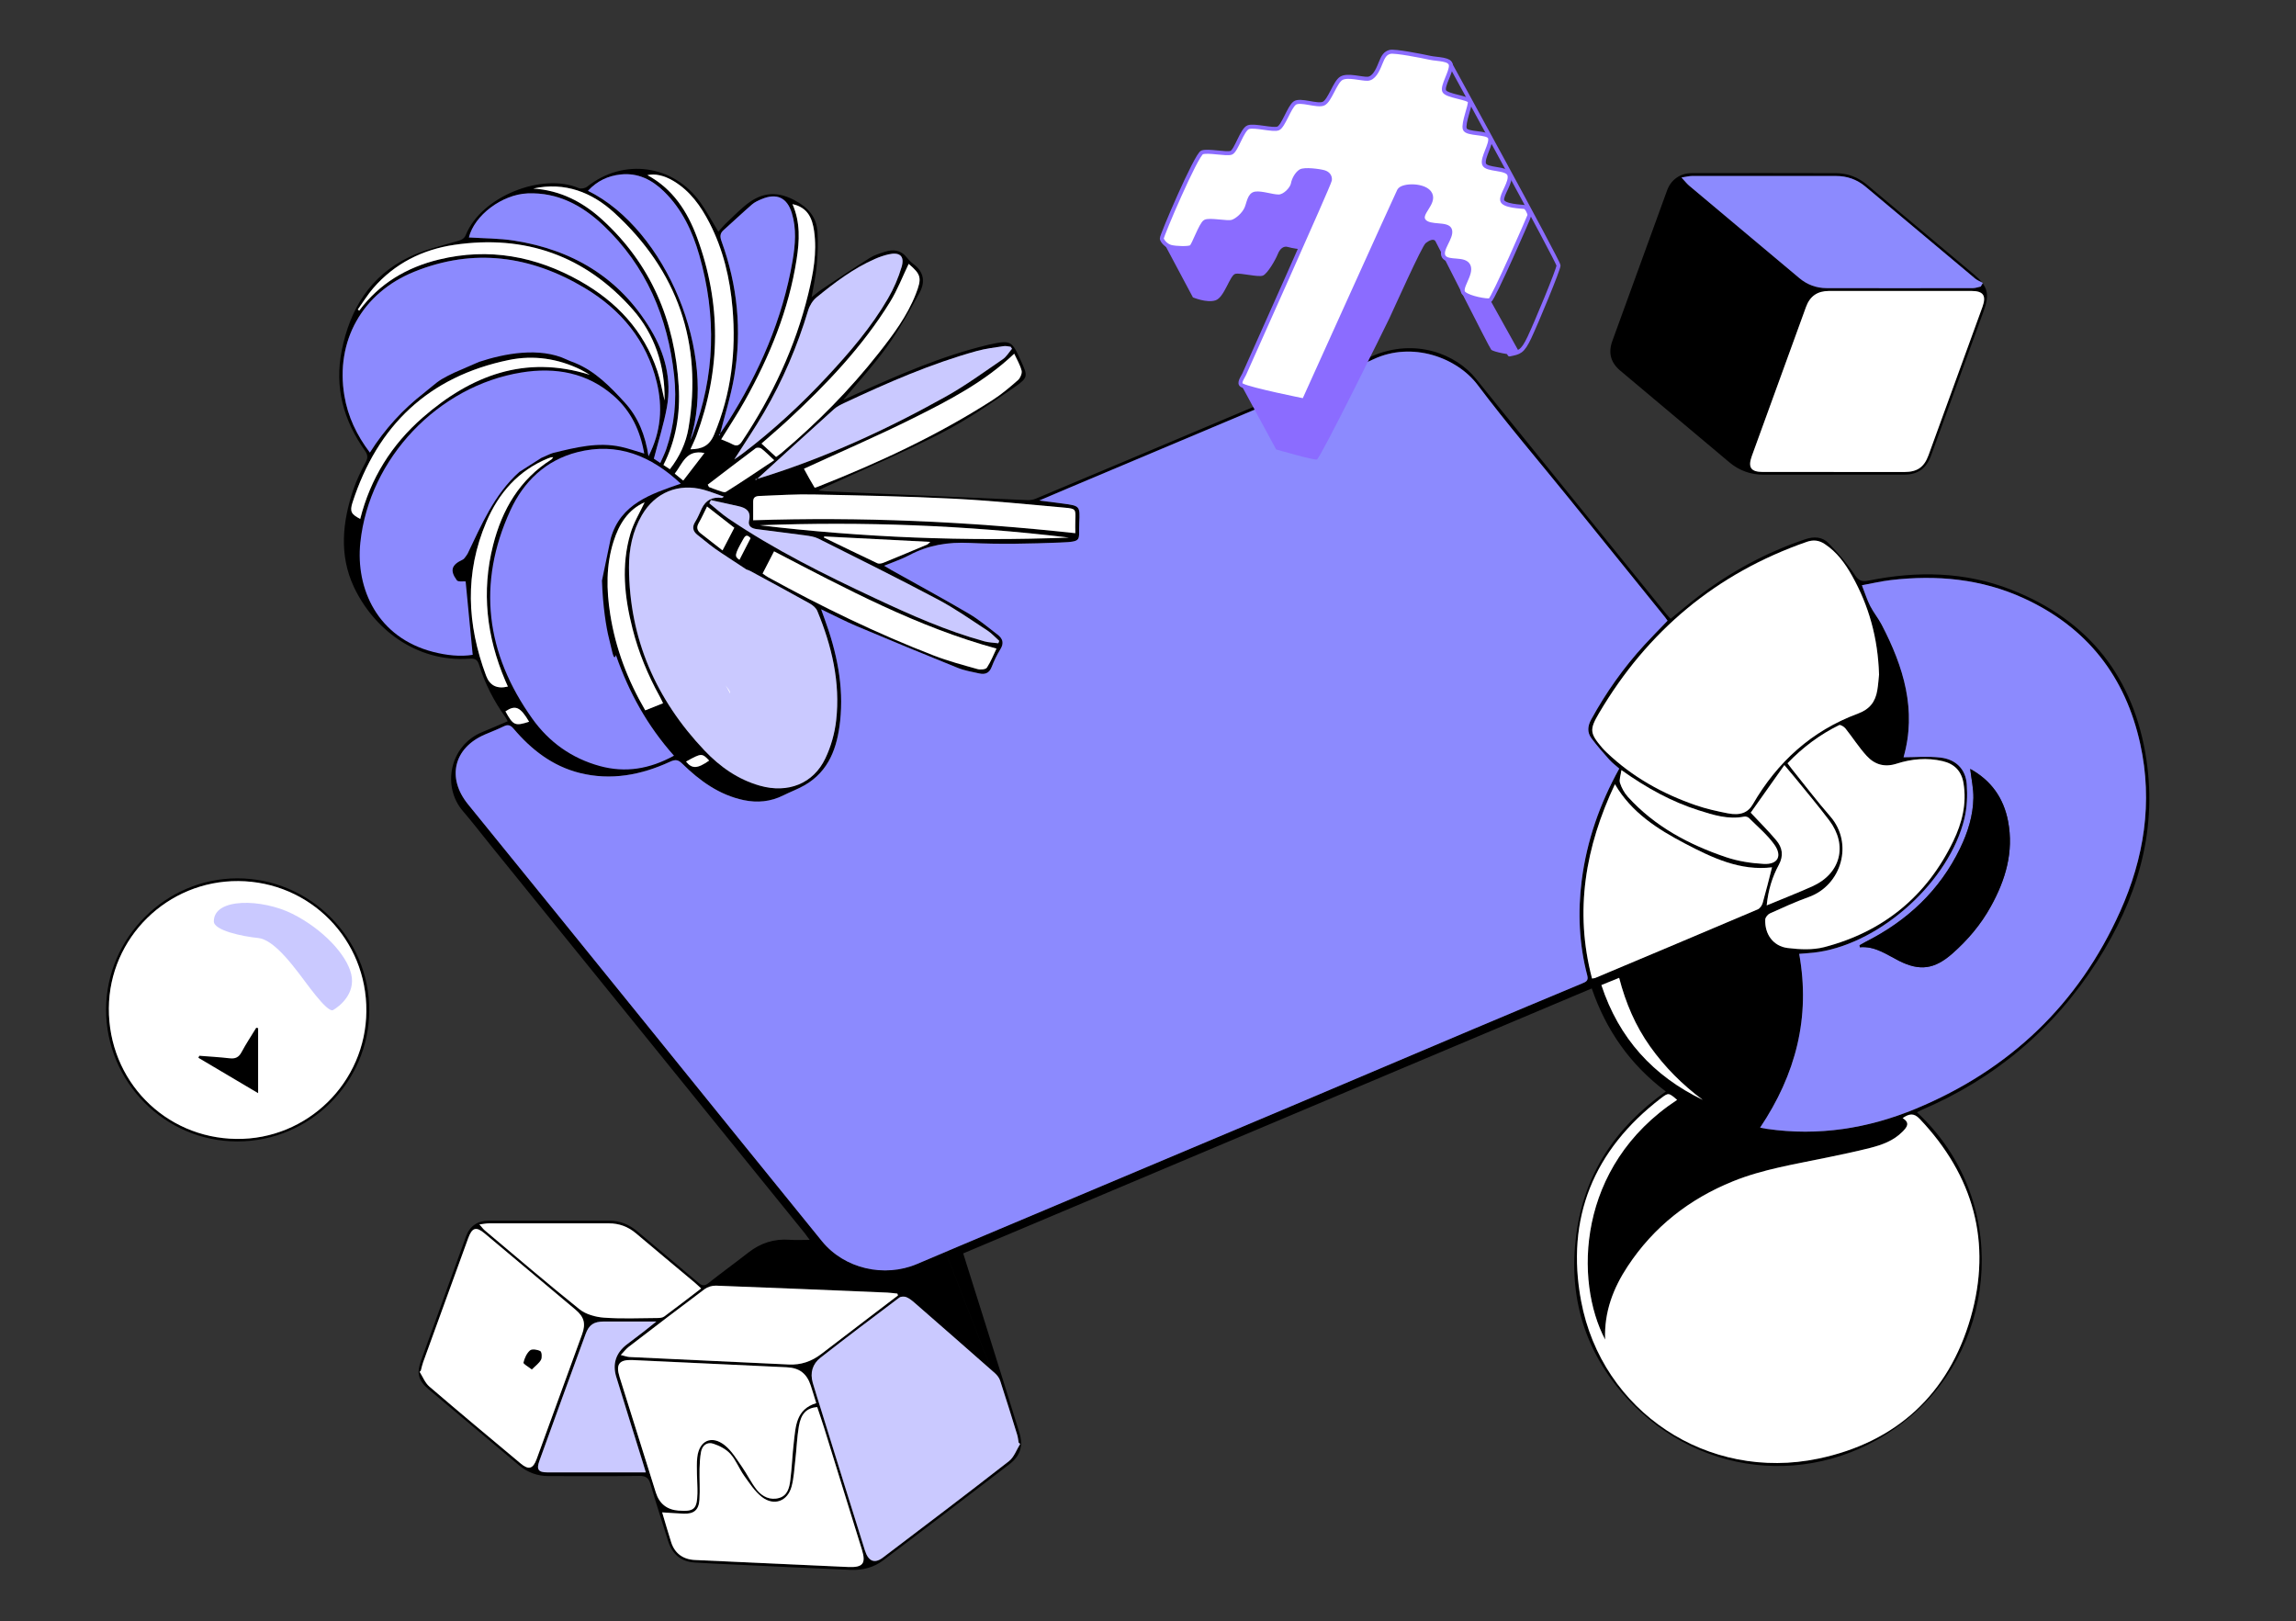
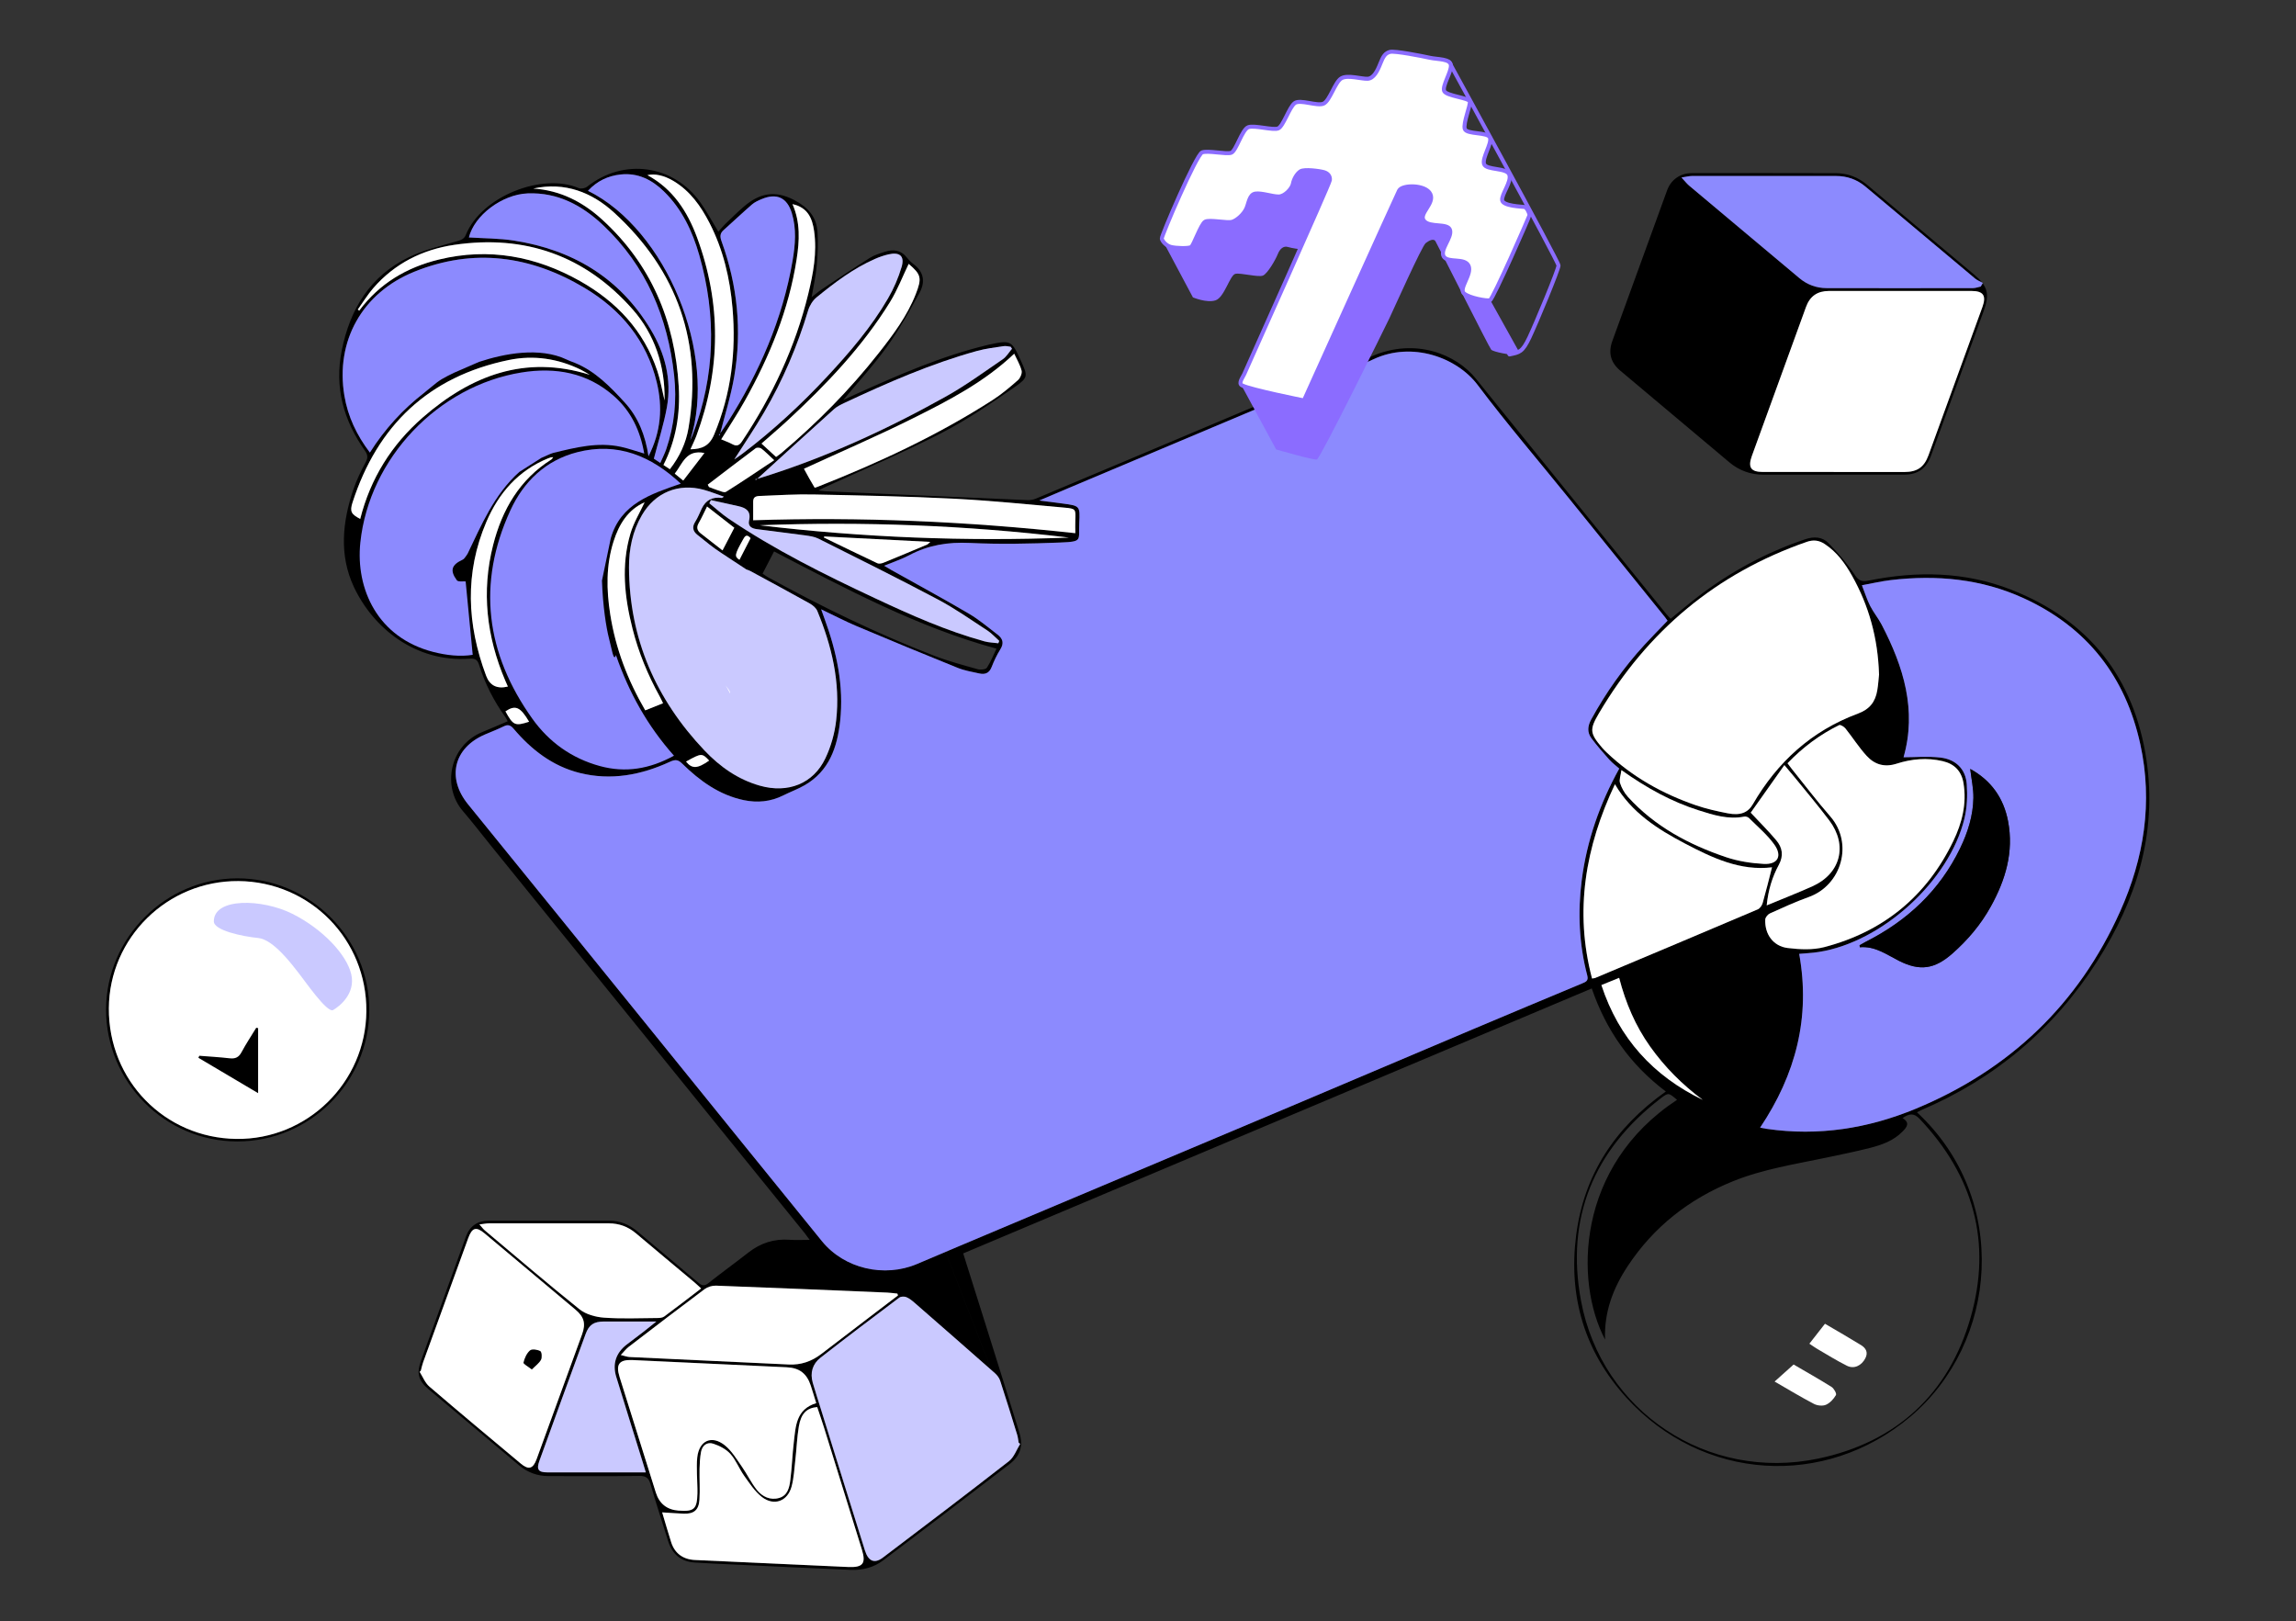
<svg xmlns="http://www.w3.org/2000/svg" viewBox="0 0 572.5 404.29">
  <rect x="0" y="0" width="572.5" height="404.29" fill="#333333" stroke="none" />
  <defs>
    <style> .cls-1 { fill: none; stroke-linejoin: round; } .cls-1, .cls-2 { stroke: #8b6cff; } .cls-3, .cls-2 { fill: #fff; } .cls-4 { fill: #8b6cff; } .cls-5 { fill: #8c8afe; } .cls-6 { fill: #cac9ff; } .cls-2 { stroke-miterlimit: 10; } </style>
  </defs>
  <g id="_Слой_1_копия_" data-name="Слой 1 (копия)">
    <g id="KWqa3k.tif">
      <g>
        <path d="M477.98,277.33c23.33,21.68,20.22,57.49-1.65,75.92-21.35,17.99-51.83,16.08-70.79-4.75-10.38-11.4-14.48-25.07-12.55-40.36,1.92-15.25,9.73-27.03,22.38-35.98-8.87-6.68-14.88-15.24-18.47-25.7-52.48,22.12-104.8,44.18-156.73,66.07,2,6.34,3.93,12.45,5.85,18.57,2.72,8.67,5.44,17.33,8.12,26,1.05,3.4,.34,5.85-2.45,8-10.48,8.04-20.97,16.05-31.52,24-2.31,1.74-5.1,2.46-7.99,2.34-9.76-.41-19.51-.88-29.27-1.34-3.25-.15-6.51-.28-9.75-.5-3.34-.23-5.52-2.04-6.54-5.28-1.49-4.74-3.03-9.46-4.41-14.23-.45-1.54-1.11-2.11-2.78-2.08-7.56,.1-15.11,.05-22.67,.04-2.75,0-5.2-.9-7.29-2.65-7.54-6.31-15.05-12.64-22.57-18.97-2.58-2.17-3.07-3.98-1.92-7.16,3.73-10.33,7.47-20.66,11.22-30.98,.92-2.55,2.88-3.92,5.63-3.92,10.01-.02,20.03,0,30.04,0,2.69,0,5.01,.93,7.07,2.68,5.06,4.29,10.18,8.51,15.23,12.81,.93,.79,1.53,.82,2.49,.06,3.28-2.59,6.66-5.04,9.95-7.61,3.05-2.38,6.43-3.47,10.3-3.18,1.57,.12,3.15,.02,4.98,.02-.48-.65-.85-1.18-1.25-1.68-26.09-32.22-52.18-64.44-78.27-96.66-2.32-2.86-4.56-5.8-6.96-8.59-5.23-6.05-3.34-16.32,4.83-19.68,2.09-.86,4.16-1.76,6.35-2.69-.27-.48-.41-.81-.61-1.09-2.84-3.98-5.06-8.28-6.51-12.95-.4-1.31-1-1.67-2.34-1.57-13.5,.98-24.07-7.63-28.88-17.87-3.72-7.92-2.88-16.18-.16-24.27,.8-2.37,1.91-4.65,3.1-6.86,.63-1.18,.48-1.91-.25-2.94-5.28-7.51-7.57-15.7-5.73-24.9,2.07-10.35,7.08-18.61,16.78-23.29,3.77-1.82,7.95-2.8,12-3.97,1.04-.3,1.75-.56,2.17-1.59,3.92-9.65,19.09-15.54,28.16-11.64,.55,.24,1.59,.03,2.08-.36,9.06-7.19,21.49-5.53,28.23,3.92,1.62,2.28,2.94,4.77,4.48,7.31,.59-.66,1.12-1.33,1.73-1.92,1.55-1.49,3.08-3,4.71-4.4,3.79-3.25,7.67-4.11,12.48-1.58,3.5,1.85,5.57,4.19,5.81,7.98,.18,2.8,.05,5.64-.2,8.45-.22,2.48-.78,4.92-1.27,7.8,1.01-.79,1.73-1.42,2.51-1.94,3.98-2.65,7.96-5.31,12-7.86,1.12-.71,2.46-1.1,3.74-1.52,2.09-.68,3.99-.48,5.47,1.39,.49,.62,1.07,1.21,1.7,1.68,2.65,1.96,2.93,4.55,1.48,7.17-2.51,4.55-5.03,9.14-8.05,13.35-3.27,4.57-7.12,8.73-10.96,13.37,1.24-.58,2.2-1.04,3.18-1.48,10.64-4.8,21.32-9.48,32.73-12.23,.12-.03,.24-.07,.36-.09,5.53-1.19,5.72-1.09,8.04,4.03,1.69,3.72,1.89,4.14-1.52,6.5-5.94,4.11-11.96,8.24-18.37,11.53-9.6,4.93-19.56,9.14-29.37,13.65-.25,.12-.5,.26-1.24,.64,1.01,.11,1.51,.19,2.01,.21,16.69,.74,33.38,1.48,50.07,2.19,.71,.03,1.48-.09,2.13-.36,17.54-7.37,35.08-14.75,52.61-22.17,10.39-4.4,20.78-8.8,31.11-13.31,11-4.8,21.22-.4,25.99,5.54,4.69,5.84,9.42,11.65,14.13,17.48,11.13,13.75,22.25,27.5,33.38,41.24,.3,.37,.65,.71,1.07,1.17,2.23-1.81,4.37-3.63,6.59-5.34,8.19-6.31,17.15-11.18,26.97-14.49,2.21-.74,4.28-.62,5.82,.98,2.36,2.45,4.63,5.06,6.51,7.88,1.02,1.53,1.83,1.79,3.48,1.45,12.04-2.44,24-2.25,35.55,2.27,19.42,7.6,30.69,21.98,33.73,42.49,2.71,18.31-2.54,34.93-12.33,50.23-10.8,16.86-25.49,29.24-43.95,37.09-.28,.12-.54,.28-.95,.49ZM204.75,151.93c.42,1.16,.62,1.74,.83,2.31,3.03,8.27,4.87,16.76,3.89,25.61-.72,6.49-2.73,12.41-8.84,15.93-1.69,.98-3.56,1.65-5.31,2.53-3.15,1.59-6.46,1.9-9.87,1.19-6.13-1.28-10.97-4.81-15.32-9.07-1.05-1.03-1.71-1.13-3.08-.5-7.2,3.32-14.73,4.75-22.56,2.78-6.74-1.7-11.99-5.78-16.42-11-.76-.9-1.39-1.14-2.47-.61-1.54,.76-3.15,1.37-4.73,2.05-7.78,3.37-9.5,10.83-4.18,17.38,15.5,19.05,30.94,38.16,46.4,57.25,13.95,17.23,27.86,34.49,41.85,51.69,5.6,6.88,15.55,9.16,23.75,5.67,6.72-2.86,13.46-5.7,20.19-8.54,24.27-10.23,48.56-20.44,72.82-30.68,15.16-6.4,30.29-12.85,45.44-19.25,9.11-3.85,18.23-7.65,27.35-11.47,.89-.37,1.64-.64,1.29-1.95-2.05-7.82-2.41-15.75-1.39-23.76,1.26-9.86,4.48-19.06,9.36-27.86-.77-.69-1.72-1.38-2.49-2.24-1.55-1.73-3.08-3.48-4.46-5.34-1.07-1.45-.95-3.01-.05-4.66,3.68-6.71,8.06-12.91,13.23-18.55,1.89-2.06,3.87-4.05,5.81-6.08-.25-.35-.42-.61-.61-.85-8.03-9.93-16.05-19.87-24.09-29.8-7.57-9.36-15.41-18.51-22.64-28.12-5.2-6.92-16.38-10.93-25.96-6.44-7.11,3.33-14.45,6.18-21.69,9.23-18.1,7.63-36.2,15.25-54.31,22.88-2.29,.96-4.57,1.94-7.37,3.13,2.32,.3,4.07,.52,5.81,.75,4.33,.57,4.38,.58,4.17,4.82-.22,4.43,1,4.68-4.83,4.91-7.48,.3-15,.46-22.47,.1-5.39-.26-10.31,.52-15.05,3.04-1.91,1.01-4,1.7-6.3,2.65,.82,.49,1.28,.77,1.75,1.03,6.48,3.63,13.01,7.17,19.41,10.93,2.52,1.48,4.78,3.42,7.13,5.21,1.28,.98,1.65,2.12,.69,3.65-.88,1.4-1.59,2.92-2.19,4.46-.6,1.53-1.66,1.88-3.08,1.57-1.79-.4-3.65-.7-5.34-1.38-8.42-3.4-16.81-6.87-25.17-10.39-2.86-1.2-5.61-2.65-8.91-4.22Zm234.12,129.23c.39,.07,1.05,.21,1.71,.31,12.87,1.87,25.28-.11,37.16-5.04,23.37-9.7,40.53-26.03,50.91-49.16,5.98-13.31,8.19-27.26,5.04-41.7-3.68-16.86-13.28-29.16-29.06-36.41-10.58-4.85-21.72-5.87-33.15-4.53-2.39,.28-4.74,.84-7.21,1.29,.77,1.97,1.27,3.63,2.05,5.14,.83,1.63,2.03,3.08,2.88,4.7,5.46,10.49,8.79,21.33,5.45,33.05,2.92,0,6.12-.3,9.24,.08,3.74,.45,6.25,2.81,6.52,6.66,.2,2.83,.08,5.8-.58,8.55-3.76,15.54-20.57,30.83-36.34,33.26-1.73,.27-3.5,.34-4.86,.47,2.86,15.88-.86,30.06-9.74,43.33Zm-20.7-6.92c-2.1-1.79-2.15-1.86-4.07-.38-16.74,12.87-23.75,29.85-19.87,50.54,5.18,27.6,31.63,45.07,59.19,39.28,19.45-4.09,32.48-16.11,37.94-35.15,5.37-18.69,.74-35.39-12.73-49.57-1.48-1.56-2.64-1.24-4.22-.19,1.89,1.23,1.09,2.24-.03,3.38-2.26,2.3-5.15,3.32-8.13,4.08-3.57,.91-7.18,1.64-10.79,2.4-7.87,1.65-15.83,2.87-23.36,5.91-10.91,4.41-19.77,11.36-26.25,21.18-3.59,5.43-5.9,11.39-5.63,18.29-7.66-14.49-7.19-43.25,17.94-59.77Zm50.36-106.13c-.28-8.99-2.51-17.06-6.74-24.58-1.73-3.07-3.76-5.88-6.77-7.87-1.44-.95-2.84-1.14-4.51-.56-22.56,7.85-39.73,22.23-51.82,42.75-2.4,4.07-2.27,4.98,.81,8.6,.36,.42,.75,.81,1.15,1.19,6.38,6.08,13.89,10.26,22.16,13.12,2.6,.9,5.31,1.5,8.02,2.03,3.14,.62,5.04-.19,6.22-2.24,6.12-10.57,14.71-18.35,26.2-22.62,2.97-1.1,4.36-2.95,4.84-5.8,.24-1.44,.33-2.92,.45-4.02Zm-285.54-19.64-.2-8.3c-1.98-1.79-1.53-1.36-2.94-2.28-2.1-1.37-4.05-2.98-6-4.55-1.08-.87-1.36-1.92-.52-3.23,.66-1.02,1.1-2.19,1.63-3.3q1.5-3.15,5.01-2.65c.08,.01,.17-.1,.52-.32-1.79-.62-3.37-1.26-5.01-1.71-6.3-1.74-12.14,.65-15.43,6.3-2.36,4.04-3.25,8.5-3.23,13.08,.08,17.73,6.71,32.84,18.82,45.61,3.84,4.05,8.35,7.24,13.83,8.79,6.97,1.96,13.3-.49,16.31-6.81,1.4-2.93,2.34-6.25,2.7-9.48,1.07-9.49-1.09-18.54-4.7-27.28-.31-.75-1.12-1.43-1.86-1.85-4.93-2.75-9.9-5.43-14.86-8.12-.29-.16-.62-.25-.94-.37m-5.16,28.98,73.4,189.06c-.12-.1-.24-.2-.36-.3-.12-.66-.17-1.34-.37-1.97-1.39-4.51-2.78-9.02-4.25-13.5-.23-.71-.77-1.39-1.34-1.89-6.63-5.85-13.28-11.67-19.94-17.47-.64-.56-1.33-1.14-2.1-1.45-.5-.21-1.36-.18-1.77,.12-6.57,4.94-13.13,9.9-19.62,14.96-2,1.56-2.67,3.78-1.95,6.28,.65,2.23,1.36,4.45,2.06,6.67,3.64,11.71,7.27,23.42,10.94,35.12,.86,2.74,2.4,3.37,4.49,1.79,10.52-7.97,21.03-15.94,31.44-24.05,1.27-.99,1.87-2.84,2.79-4.29ZM107.24,83.84c2.07-.81,3.57-2.82,5.84-.91,.25,.21,1.04,.01,1.44-.22,9.3-5.28,21.56-2.35,27.53,6.57,.32,.48,.79,.98,1.31,1.19,5.11,2.1,8.83,5.96,12.43,9.9,3.34,3.65,5.1,8.1,5.91,13.37,3.16-6.17,3.53-12.28,2.05-18.43-2.51-10.41-8.92-18.1-17.96-23.51-13.46-8.05-27.7-10.05-42.51-4.05-12.99,5.26-19.68,17.31-17.42,30.88,.87,5.23,3.06,9.88,6.36,14.2,3.75-5.9,8.24-10.81,13.59-14.94,.43-.33,.64-1.08,.75-1.67,.28-1.56,.27-3.18,.7-4.69,.3-1.05,.15-1.55-.76-2.06-1.52-.84-2.97-1.79-4.57-2.76,2.16-1.68,4.07-2.81,6.38-.79,.49,.42,1.23,.55,1.86,.81,.1-.19,.19-.39,.29-.58-1-.71-1.99-1.42-3.23-2.31Zm338.47,106.47c.4,.53,.71,.97,1.05,1.39,3.2,3.97,6.28,8.04,9.62,11.87,5.86,6.71,2.84,17.17-5.37,20.11-3.29,1.18-6.48,2.64-9.67,4.08-.53,.24-1.15,.99-1.17,1.53-.16,3.65,1.98,6.65,5.6,7.1,2.99,.37,6.23,.53,9.1-.22,14.73-3.84,25.55-12.7,32.18-26.43,2.18-4.52,3.4-9.34,2.55-14.46-.5-3.01-2.26-4.8-5.2-5.49-3.88-.91-7.75-.56-11.45,.63-3.08,.99-5.53,.21-7.51-1.96-1.93-2.11-3.48-4.57-5.27-6.81-.35-.44-1.25-1-1.58-.84-4.83,2.37-9.07,5.55-12.87,9.51Zm-242.17,159.54c-.5-1.6-.9-3.01-1.37-4.4-.99-2.98-2.8-4.39-5.97-4.54-12.81-.62-25.63-1.22-38.45-1.8-3.36-.15-4.24,1.05-3.24,4.24,3.01,9.59,6.02,19.19,9.03,28.78q1.31,4.19,5.67,4.52c3.87,.29,4.62-.36,4.71-4.28,.04-1.59-.11-3.19-.12-4.78-.01-1.41-.08-2.83,.08-4.23,.47-4.17,3.59-5.63,6.88-2.98,1.71,1.37,2.91,3.41,4.2,5.25,1.33,1.9,2.33,4.05,3.78,5.86,1.36,1.69,3.34,2.65,5.58,2,2.09-.61,2.53-2.6,2.76-4.42,.41-3.16,.5-6.36,.88-9.52,.47-3.94,.54-8.17,5.59-9.7Zm-98.61-8.09c-.1,.09-.21,.19-.31,.28,.79,1.24,1.35,2.75,2.42,3.67,7.54,6.48,15.19,12.84,22.81,19.22,1.95,1.63,3.06,1.31,3.95-1.12,3.79-10.37,7.57-20.74,11.33-31.11,.99-2.72,.5-4.37-1.68-6.19-7.52-6.31-15.04-12.62-22.57-18.94-2.15-1.8-3.16-1.55-4.14,1.14-3.76,10.31-7.51,20.63-11.24,30.94-.25,.68-.39,1.41-.58,2.11Zm336.93-125.52c-7.91,.96-14.86-2.34-21.66-5.9-6.87-3.6-13.39-7.73-17.52-14.82-7.36,15.59-10.16,31.56-5.71,48.45,.46-.08,.65-.08,.81-.15,13.51-5.68,27.03-11.36,40.52-17.1,.54-.23,1.05-.97,1.22-1.58,.85-2.99,1.59-6.02,2.33-8.91ZM165.11,377.1c.79,2.63,1.47,5.04,2.24,7.43,.89,2.77,2.95,4.31,5.89,4.44,12.75,.59,25.51,1.17,38.26,1.75,3.68,.16,4.48-.88,3.41-4.34-3.14-10.13-6.27-20.26-9.43-30.39-.54-1.74-1.15-3.46-1.71-5.15-2.63,.23-4.03,1.58-4.58,4.83-.47,2.77-.57,5.61-.88,8.41-.25,2.19-.36,4.43-.92,6.54-.98,3.71-4.4,4.99-7.43,2.63-1.78-1.38-3.08-3.42-4.42-5.3-1.24-1.74-2.01-3.86-3.42-5.43-1.06-1.18-2.71-2.02-4.25-2.54-1.54-.51-2.79,.41-3.08,2.07-.25,1.38-.33,2.8-.36,4.2-.05,2.57,.14,5.16-.03,7.72-.17,2.59-1.43,3.56-3.98,3.45-1.65-.07-3.29-.2-5.31-.32Zm58.8-54.09c-.05-.16-.1-.32-.15-.47-.84-.09-1.67-.22-2.51-.25-14.24-.6-28.48-1.2-42.72-1.73-.95-.03-2.09,.31-2.84,.87-6.35,4.74-12.64,9.56-18.92,14.38-.63,.49-1.13,1.15-1.98,2.04,1.04,.25,1.6,.48,2.16,.5,13.25,.64,26.5,1.25,39.75,1.87,3.01,.14,5.68-.79,8.06-2.6,4.05-3.09,8.1-6.19,12.15-9.29,2.33-1.78,4.67-3.55,7-5.33Zm-104.36-17.7c.69,.77,.96,1.17,1.32,1.47,7.85,6.6,15.63,13.29,23.64,19.69,1.59,1.27,4.01,1.93,6.1,2.08,4.4,.31,8.84,.11,13.26,.09,.59,0,1.3-.05,1.74-.37,3.06-2.25,6.06-4.58,9.22-7-.67-.61-1.18-1.11-1.74-1.58-4.85-4.07-9.72-8.1-14.54-12.19-1.97-1.67-4.21-2.47-6.76-2.47-9.95,0-19.91,0-29.86,0-.64,0-1.27,.14-2.38,.27Zm41.49,61.83c-.31-1.01-.51-1.71-.73-2.41-2.22-7.14-4.47-14.28-6.65-21.43-.98-3.21-.07-5.95,2.55-8.01,1.4-1.1,2.84-2.14,4.25-3.23,.97-.75,1.91-1.52,3.21-2.56-4.71,0-8.88-.01-13.05,0-2.53,0-3.74,.79-4.61,3.14-3.86,10.53-7.7,21.07-11.52,31.62-.77,2.14-.26,2.85,2,2.86,6.94,.02,13.87,0,20.81,0,1.16,0,2.32,0,3.74,0Zm3.6-251.7c.58-1.33,1.12-2.37,1.49-3.46,2.04-5.96,2.65-12.1,1.97-18.35-1.58-14.52-6.95-27.31-17.7-37.47-5.23-4.94-11.31-8.24-18.82-7.94-6.42,.25-13.32,5.5-14.66,10.98,3.74,.25,7.57,.21,11.29,.8,14.6,2.29,26.29,9.27,34.01,22.11,3.57,5.93,5.31,12.47,4.07,19.41-.76,4.26-2.11,8.41-3.25,12.85,.28,.19,.82,.55,1.6,1.06Zm14.8-6.86c-.31-.03-.23,0-.22-.03,.73-1.06,1.49-2.1,2.17-3.18,7.91-12.45,13.74-25.75,16.23-40.37,.67-3.95,1.01-7.94-.19-11.86-1.19-3.88-3.78-5.07-7.54-3.48-.84,.35-1.72,.75-2.4,1.34-2.4,2.08-4.72,4.27-7.09,6.4-.92,.82-.9,1.65-.49,2.78,3.97,10.96,5.12,22.24,3.16,33.71-.85,4.97-2.41,9.83-3.63,14.69Zm3.66,5.97c.83-.58,1.48-1,2.09-1.47,7.6-5.77,14.58-12.24,21.08-19.21,5.61-6.03,10.98-12.28,15.14-19.43,1.43-2.46,2.6-5.16,3.41-7.89,.81-2.71-.49-3.78-3.32-3.12-1.13,.26-2.24,.65-3.31,1.12-5.4,2.37-10.05,5.9-14.57,9.58-.96,.79-1.75,2.06-2.11,3.26-2.69,8.92-6.3,17.43-11.01,25.46-2.28,3.89-4.82,7.62-7.4,11.69Zm-11-4.75c.2-.44,.42-.88,.59-1.33,5.65-14.74,6-29.71,1.68-44.81-1.71-5.96-4.3-11.51-8.83-15.93-2.97-2.9-6.46-4.68-10.77-4.22-3.19,.34-5.9,1.64-8.16,4.07,19.47,9.62,32.4,40.77,25.49,62.22Zm16.4,9.89c-.07-.05-.15-.1-.22-.15,.41-.11,.82-.2,1.22-.33,16.25-5.03,31.62-12.08,46.42-20.36,4.91-2.74,9.48-6.1,14.13-9.27,.93-.63,1.54-1.72,2.29-2.6l-.32-.5c-.58-.06-1.18-.24-1.73-.16-2.23,.34-4.5,.6-6.67,1.2-11.45,3.17-22.29,7.91-33.02,12.94-.93,.44-1.91,.91-2.66,1.59-6.51,5.85-12.97,11.76-19.44,17.65Zm79.61,13.26c0-1.04-.04-2.13,0-3.22,.11-2.74,.14-2.88-2.62-3.13-9.29-.83-18.58-1.78-27.89-2.25-11.58-.59-23.19-.8-34.79-1.04-4.35-.09-8.71,.18-13.07,.36-.85,.03-1.97,0-1.96,1.39,0,1.58,0,3.16,0,4.68,26.76-.88,53.39,.28,80.31,3.22Zm-90.87-8.24c-.12,.26-.25,.53-.37,.79,1.58,1.28,3.08,2.68,4.76,3.81,11.52,7.79,23.94,13.96,36.5,19.84,8.89,4.16,17.85,8.17,27.35,10.78,1.11,.3,2.29,.32,3.44,.47l.23-.59c-.99-.87-1.88-1.89-2.97-2.6-4.05-2.64-8.03-5.46-12.29-7.71-9.86-5.22-19.86-10.18-29.84-15.19-1-.5-2.21-.66-3.35-.82-4-.55-8.02-1.01-12.03-1.55-1.19-.16-2.24-.68-1.9-2.14,.55-2.36-.76-3.17-2.7-3.59-2.28-.5-4.56-1.01-6.84-1.51Zm259.29,77.95c2.31,2.48,4.45,4.59,6.37,6.88,1.53,1.82,1.89,3.83,.63,6.13-1.64,3.02-2.64,6.3-3.02,10.1,3.98-1.65,7.73-3.11,11.4-4.76,7.05-3.17,8.88-10.24,4.2-16.43-2.77-3.68-5.75-7.19-8.65-10.77-.72-.89-1.48-1.76-2.54-3.02-2.95,4.17-5.74,8.11-8.4,11.87Zm-188.06-40.92c-19.77-5.39-37.53-14.93-55.46-24.25-1,1.93-1.92,3.7-2.86,5.53,.54,.37,.92,.68,1.35,.91,13.4,7.37,27.13,14.05,41.4,19.56,3.54,1.37,7.23,2.34,10.88,3.37,.71,.2,2,.08,2.3-.37,.99-1.5,1.65-3.22,2.39-4.75Zm4.43-73.53c-7.46,7.08-16.31,11.66-25.19,16.08-8.91,4.44-18.07,8.39-27.23,12.6,.43,.79,.86,1.6,1.31,2.39,.44,.79,.91,1.56,1.37,2.35,.4-.14,.63-.2,.86-.29,15.1-5.96,29.78-12.78,43.47-21.57,2.26-1.45,4.33-3.22,6.36-4.99,.58-.51,1.07-1.66,.9-2.35-.36-1.45-1.18-2.78-1.84-4.23Zm151.41,103.83c-.18,1.36-.61,2.38-.35,3.18,.4,1.24,1.09,2.5,1.97,3.47,6.7,7.39,15.22,11.92,24.51,15.05,2.98,1,6.21,1.5,9.36,1.67,3.5,.19,4.69-1.97,2.63-4.84-1.76-2.45-4.16-4.45-6.32-6.61-.26-.26-.81-.42-1.17-.35-3.97,.79-7.69-.39-11.36-1.56-6.72-2.14-12.85-5.47-19.26-10.03ZM172.16,112.03c2.85-.05,4.71-.82,5.91-3.68,4.28-10.16,5.51-20.71,4.58-31.56-.63-7.39-2.31-14.54-5.73-21.19-2.16-4.2-4.83-7.99-9-10.48-2.32-1.38-4.69-1.9-6.49-1.45,6.31,3.39,9.97,9.03,12.35,15.47,6.1,16.48,5.98,33.02-.13,49.5-.42,1.12-.96,2.2-1.49,3.39Zm54.42-46.23c-1.55,3.2-2.82,6.53-4.66,9.52-6.89,11.17-15.88,20.57-25.45,29.45-2.13,1.98-4.36,3.86-6.6,5.84,1.3,1.19,2.46,2.25,3.64,3.34,.52-.38,.93-.65,1.3-.96,8.89-7.51,17.05-15.74,24.25-24.89,3.61-4.58,7.12-9.26,9.28-14.75,1.59-4.05,1.34-4.88-1.76-7.54Zm-93.61-18.79c6.66,.43,12.28,3.29,17.12,7.69,12.27,11.17,18.19,25.33,19.15,41.69,.4,6.76-.66,13.33-3.81,19.55,.59,.39,1.07,.71,1.6,1.06,2.45-3.15,4.03-6.58,4.65-10.28,3.54-21.2-2.73-39.19-18.5-53.66-5.55-5.1-12.32-7.77-20.21-6.05Zm64.64,3.88c2,4.54,1.75,9.16,1.03,13.79-1.96,12.59-6.72,24.18-12.9,35.23-1.81,3.24-3.87,6.34-5.9,9.64,1,.43,1.92,.75,2.78,1.21,1.09,.58,1.73,.29,2.41-.71,7.54-11.33,13.28-23.48,16.51-36.74,1.25-5.13,2.21-10.33,1.47-15.67-.45-3.21-1.59-5.92-5.39-6.74Zm-31.91,48.92c.18-8.59-2.49-16.48-7.93-22.64-11.86-13.46-26.87-18.72-44.5-16.13-7.89,1.16-14.88,4.63-20.22,10.81-1.43,1.65-2.58,3.54-3.85,5.32,.12,.09,.24,.18,.36,.28,5.02-6.78,11.83-10.8,19.9-12.75,12.44-3.02,24.18-.82,35.17,5.38,9.05,5.11,15.88,12.32,19.25,22.37,.76,2.25,1.15,4.62,1.81,7.36Zm-4.81,77.3c1.57-.63,2.96-1.19,4.44-1.78-.37-.74-.59-1.24-.85-1.71-2.94-5.34-5.26-10.93-6.76-16.85-2-7.89-2.87-15.84-.51-23.78,.81-2.73,2.36-5.24,3.53-7.76-4.16,1.85-6.39,5.47-7.75,9.75-1.9,5.99-1.8,12.09-.83,18.21,1.33,8.46,4.3,16.31,8.73,23.92Zm-13.84-83.67c-.74-.42-1.45-.89-2.22-1.26-5.71-2.79-11.78-3.69-17.94-2.42-19.97,4.12-32.75,16.28-38.98,35.53-.73,2.26-.32,2.94,1.92,4.1,2.53-10.08,7.83-18.54,15.61-25.31,12.02-10.46,25.49-15.67,41.62-10.63Zm-20.41,77.74c-.26-.59-.46-1.04-.65-1.48-4.66-10.94-5.98-22.22-3.03-33.81,2.25-8.84,6.6-16.35,14.55-21.35,.15-.09,.23-.29,.42-.55-.35,.02-.47,0-.59,.04-.23,.07-.46,.16-.69,.25-7.42,3.04-12.31,8.66-15.37,15.82-5.45,12.73-4.85,25.57-.07,38.38q1.38,3.7,5.43,2.7Zm139.89-37.15c-25.63-3.05-51.32-4.05-77.09-3.07,25.62,3.05,51.32,4.07,77.09,3.07Zm158.05,140.21c-5.07-3.76-9.47-8.17-13.13-13.31-3.66-5.14-6.09-10.86-7.72-17.12-1.63,.66-2.97,1.21-4.43,1.8,4.38,13.3,12.92,22.65,25.28,28.63ZM205.53,133.76c-.04,.08-.08,.17-.11,.25,4.44,2.15,8.88,4.32,13.34,6.42,.41,.19,1.08,.06,1.54-.13,3.63-1.47,7.25-2.99,10.86-4.52,.27-.11,.47-.39,.8-.67-8.95-.46-17.69-.91-26.43-1.36Zm-29.05-12.91l.31,.59c.69,.26,1.36,.57,2.06,.77,.73,.21,1.73,.72,2.19,.43,3.98-2.49,7.86-5.13,12.01-7.88-1.33-1.22-2.22-2.15-3.22-2.92-.31-.24-1.09-.28-1.4-.06-4.01,2.98-7.97,6.03-11.94,9.07Zm-.18,5.45c-.71,1.42-1.33,2.82-2.09,4.14-.61,1.07-.37,1.86,.5,2.55,1.75,1.39,3.53,2.76,5.45,4.25,1.07-2.06,2.02-3.88,2.94-5.65-2.32-1.81-4.48-3.49-6.8-5.3Zm-8.05-8.19c.72,.59,1.27,1.04,2.11,1.73,1.81-2.35,3.51-4.57,5.29-6.88-4.61-.92-5.44,2.67-7.4,5.15Zm-36.32,61.86c-2.19-3.73-3.42-4.25-5.9-2.59,1.94,3.53,2.38,3.72,5.9,2.59Zm-10.18-53.25c1.5-2.1,2.86-4.01,4.46-6.25-2.07,1-3.79,1.84-5.6,2.71,.4,1.23,.74,2.3,1.14,3.54Zm49.31,63.19c1.51,1.88,2.86,1.79,5.77-.25-1.8-1.9-1.92-1.89-5.77,.25Zm16.1-55.72c-1.01-1.13-1.42-.49-1.86,.3-2.13,3.82-2.23,4.26-.92,5.1,.92-1.79,1.83-3.57,2.78-5.41Z" />
        <path d="M457.04,118.36c-5.77,0-11.55,0-17.32,0-3.2,0-6.04-1.02-8.48-3.06-9.08-7.61-18.15-15.24-27.22-22.87-2.4-2.02-3.07-4.44-1.98-7.43,4.53-12.52,9.08-25.04,13.65-37.55,.96-2.63,3.27-4.27,6.06-4.27,12.04-.02,24.07-.03,36.11,.01,2.84,.01,5.41,.98,7.62,2.83,8.89,7.45,17.79,14.9,26.67,22.36,3.51,2.95,4.03,4.91,2.46,9.21-4.36,11.99-8.72,23.97-13.09,35.96-1.21,3.31-3.31,4.8-6.8,4.8-5.9,0-11.79,0-17.69,0Zm.19-.68c5.89,0,11.79,.01,17.68,0,3.17,0,4.88-1.2,5.97-4.19,4.5-12.32,8.98-24.65,13.45-36.98,1.02-2.8,.21-3.97-2.72-3.97-11.85,0-23.69,0-35.54,0-2.89,0-4.76,1.29-5.74,3.99-4.52,12.39-9.02,24.78-13.51,37.18-1.02,2.82-.24,3.95,2.73,3.96,5.89,.02,11.79,0,17.68,0Zm-37.95-73.42c.91,.98,1.36,1.56,1.9,2.02,9.16,7.71,18.32,15.4,27.51,23.08,1.95,1.63,4.25,2.47,6.79,2.48,12.16,.03,24.31,.02,36.47,0,.65,0,1.3-.26,1.95-.39,.18-.3,.35-.61,.53-.91-.65-.36-1.38-.62-1.94-1.09-9.14-7.64-18.25-15.3-27.37-22.95-2.1-1.76-4.57-2.62-7.3-2.62-11.97-.02-23.94-.01-35.92,0-.69,0-1.38,.19-2.62,.38Z" />
        <path d="M59.19,284.61c-18.04,0-32.76-14.8-32.74-32.89,.03-17.92,14.84-32.72,32.76-32.71,18.02,0,32.86,14.83,32.86,32.82,0,18-14.83,32.78-32.88,32.78Zm.26-64.92c-17.66-.14-32.18,14.11-32.3,31.7-.12,17.98,13.92,32.37,31.8,32.59,17.68,.22,32.25-14.09,32.41-31.81,.16-17.9-14.03-32.34-31.9-32.48Z" />
        <path class="cls-5" d="M204.75,151.93c3.3,1.57,6.06,3.02,8.91,4.22,8.36,3.53,16.75,7,25.17,10.39,1.69,.68,3.54,.98,5.34,1.38,1.41,.32,2.48-.04,3.08-1.57,.6-1.54,1.32-3.06,2.19-4.46,.96-1.53,.59-2.67-.69-3.65-2.34-1.78-4.6-3.72-7.13-5.21-6.4-3.76-12.93-7.3-19.41-10.93-.47-.26-.93-.55-1.75-1.03,2.3-.96,4.39-1.64,6.3-2.65,4.74-2.52,9.67-3.3,15.05-3.04,7.47,.36,14.99,.2,22.47-.1,5.83-.23,4.61-.48,4.83-4.91,.21-4.24,.16-4.25-4.17-4.82-1.75-.23-3.49-.45-5.81-.75,2.79-1.19,5.08-2.16,7.37-3.13,18.1-7.63,36.2-15.25,54.31-22.88,7.24-3.05,14.57-5.91,21.69-9.23,9.59-4.48,20.76-.47,25.96,6.44,7.23,9.61,15.07,18.76,22.64,28.12,8.03,9.93,16.06,19.86,24.09,29.8,.19,.24,.36,.49,.61,.85-1.95,2.03-3.92,4.02-5.81,6.08-5.17,5.64-9.55,11.84-13.23,18.55-.9,1.65-1.03,3.2,.05,4.66,1.38,1.86,2.91,3.62,4.46,5.34,.77,.86,1.72,1.55,2.49,2.24-4.88,8.8-8.09,18-9.36,27.86-1.02,8.01-.66,15.94,1.39,23.76,.34,1.32-.4,1.58-1.29,1.95-9.12,3.81-18.25,7.62-27.35,11.47-15.15,6.4-30.29,12.85-45.44,19.25-24.27,10.24-48.55,20.45-72.82,30.68-6.73,2.84-13.47,5.67-20.19,8.54-8.2,3.49-18.15,1.21-23.75-5.67-13.99-17.2-27.9-34.46-41.85-51.69-15.46-19.09-30.9-38.2-46.4-57.25-5.33-6.55-3.61-14.01,4.18-17.38,1.58-.68,3.19-1.29,4.73-2.05,1.08-.53,1.71-.29,2.47,.61,4.42,5.21,9.68,9.3,16.42,11,7.83,1.97,15.36,.54,22.56-2.78,1.38-.63,2.03-.53,3.08,.5,4.36,4.26,9.2,7.78,15.32,9.07,3.41,.71,6.71,.4,9.87-1.19,1.75-.88,3.62-1.55,5.31-2.53,6.11-3.52,8.13-9.44,8.84-15.93,.98-8.85-.86-17.34-3.89-25.61-.21-.57-.41-1.14-.83-2.31Z" />
        <path class="cls-5" d="M438.88,281.17c8.88-13.27,12.6-27.46,9.74-43.33,1.37-.13,3.13-.2,4.86-.47,15.77-2.43,32.58-17.72,36.34-33.26,.66-2.74,.78-5.72,.58-8.55-.27-3.85-2.78-6.21-6.52-6.66-3.12-.37-6.32-.08-9.24-.08,3.35-11.72,.02-22.56-5.45-33.05-.85-1.63-2.05-3.07-2.88-4.7-.77-1.52-1.28-3.17-2.05-5.14,2.48-.45,4.83-1.01,7.21-1.29,11.43-1.34,22.58-.32,33.15,4.53,15.79,7.24,25.38,19.55,29.06,36.41,3.15,14.44,.94,28.39-5.04,41.7-10.39,23.13-27.55,39.46-50.91,49.16-11.88,4.93-24.29,6.91-37.16,5.04-.66-.1-1.32-.24-1.71-.31Zm52.39-89.44c.3,2.55,.83,4.89,.79,7.22-.07,4.41-1.39,8.59-3.3,12.54-5.11,10.57-13.23,18.13-23.63,23.38-.49,.25-.97,.54-1.45,.81,.02,.17,.04,.34,.06,.5,3.79-.33,6.64,1.81,9.73,3.37,5.24,2.65,8.9,2.11,13.33-1.78,3.86-3.39,7.14-7.28,9.62-11.78,3.65-6.6,5.74-13.57,4.29-21.2-1.1-5.8-4.21-10.2-9.44-13.07Z" />
-         <path class="cls-3" d="M418.18,274.25c-25.13,16.52-25.6,45.28-17.94,59.77-.28-6.91,2.04-12.86,5.63-18.29,6.48-9.82,15.35-16.77,26.25-21.18,7.52-3.04,15.49-4.26,23.36-5.91,3.61-.75,7.22-1.49,10.79-2.4,2.98-.76,5.87-1.78,8.13-4.08,1.12-1.14,1.93-2.15,.03-3.38,1.58-1.05,2.74-1.36,4.22,.19,13.47,14.18,18.1,30.87,12.73,49.57-5.47,19.04-18.49,31.06-37.94,35.15-27.55,5.79-54.01-11.68-59.19-39.28-3.88-20.7,3.13-37.68,19.87-50.54,1.92-1.48,1.97-1.41,4.07,.38Z" />
        <path class="cls-3" d="M468.54,168.12c-.12,1.11-.2,2.58-.45,4.02-.48,2.85-1.87,4.7-4.84,5.8-11.5,4.26-20.08,12.05-26.2,22.62-1.18,2.04-3.08,2.85-6.22,2.24-2.7-.53-5.42-1.13-8.02-2.03-8.27-2.86-15.78-7.04-22.16-13.12-.4-.38-.79-.77-1.15-1.19-3.08-3.62-3.21-4.53-.81-8.6,12.09-20.52,29.26-34.9,51.82-42.75,1.67-.58,3.07-.4,4.51,.56,3.01,1.99,5.04,4.8,6.77,7.87,4.23,7.52,6.46,15.59,6.74,24.58Z" />
        <path class="cls-6" d="M186.14,142c.31,.12,.64,.21,.94,.37,4.96,2.69,9.93,5.37,14.86,8.12,.74,.42,1.55,1.1,1.86,1.85,3.6,8.73,5.77,17.78,4.7,27.28-.36,3.23-1.3,6.55-2.7,9.48-3.01,6.33-9.34,8.78-16.31,6.81-5.49-1.55-9.99-4.74-13.83-8.79-12.11-12.77-18.74-27.88-18.82-45.61-.02-4.58,.87-9.04,3.23-13.08,3.3-5.65,9.14-8.04,15.43-6.3,1.63,.45,3.21,1.09,5.01,1.71-.36,.22-.45,.33-.52,.32q-3.51-.5-5.01,2.65c-.53,1.11-.97,2.27-1.63,3.3-.84,1.31-.56,2.36,.52,3.23,1.96,1.58,3.9,3.19,6,4.55" />
        <path class="cls-3" d="M180.98,170.98c.44,.61,1.17,1.35,1.08,1.93" />
        <path class="cls-5" d="M150.1,144.77c.21,6.48,1.1,11.9,1.73,14.31,.7,2.65,1.18,6.15,1.75,4.25,3.26,9.39,7.85,17.64,14.48,25.1-6.08,3.33-12.08,4.32-18.45,2.59-7.05-1.91-12.73-6-16.88-11.82-11.57-16.22-13.87-33.66-5.47-51.95,3.3-7.18,8.81-12.5,16.71-14.51,10.03-2.55,18.4,.93,25.79,7.86-7.53,2.6-15,5.01-17.47,13.64" />
        <path class="cls-5" d="M129.51,117.66c-6.32,5.63-9.55,13.44-12.88,20.35-.14,.29-.51,.77-.77,1.11-.17,.22-.28,.33-.55,.46-2.72,1.27-3.18,2.66-1.4,5.1,.34,.46,1.62,.23,2.2,.29,.57,5.87,1.16,12,1.76,18.31-3.11,.5-6.5,.13-9.83-.72-13.9-3.56-19.4-15.74-18.19-27.29,2.2-20.98,19.39-39.05,40.19-42.4,8.46-1.36,16.44,.02,23.1,5.94,4.24,3.76,6.52,8.6,7.5,14.29-2.07-.61-3.91-1.27-5.8-1.68-5.77-1.26-11.33,.16-16.89,1.51-.59,.14-2.19,.93-2.97,1.25" />
        <path class="cls-6" d="M254.38,360.03c-.91,1.45-1.52,3.3-2.79,4.29-10.4,8.11-20.92,16.08-31.44,24.05-2.08,1.58-3.63,.95-4.49-1.79-3.67-11.7-7.3-23.41-10.94-35.12-.69-2.22-1.41-4.43-2.06-6.67-.72-2.5-.06-4.72,1.95-6.28,6.48-5.06,13.05-10.02,19.62-14.96,.41-.31,1.27-.33,1.77-.12,.77,.32,1.46,.89,2.1,1.45,6.66,5.81,13.32,11.63,19.94,17.47,.57,.5,1.11,1.19,1.34,1.89,1.47,4.48,2.86,8.99,4.25,13.5,.2,.64,.25,1.31,.37,1.97,.12,.1,.24,.2,.36,.3Z" />
        <path class="cls-5" d="M113.18,92.96c-2.54,1.25-3.52,1.72-5.58,3.49-.46,.39-1.35,1.12-1.78,1.45-5.35,4.13-9.85,9.04-13.59,14.94-3.29-4.33-5.49-8.98-6.36-14.2-2.26-13.57,4.43-25.62,17.42-30.88,14.81-6,29.05-4,42.51,4.05,9.03,5.4,15.45,13.1,17.96,23.51,1.48,6.15,1.1,12.26-2.05,18.43-.81-5.26-2.57-9.72-5.91-13.37-3.61-3.94-7.33-7.8-12.43-9.9-.52-.21-1.16-.39-2.03-.81-6.82-3.25-15.69-1.48-21.88,.56" />
        <path class="cls-3" d="M445.71,190.31c3.8-3.96,8.04-7.14,12.87-9.51,.32-.16,1.22,.39,1.58,.84,1.79,2.24,3.34,4.7,5.27,6.81,1.98,2.17,4.43,2.95,7.51,1.96,3.7-1.19,7.57-1.54,11.45-.63,2.95,.69,4.7,2.48,5.2,5.49,.86,5.12-.37,9.95-2.55,14.46-6.63,13.74-17.45,22.6-32.18,26.43-2.87,.75-6.11,.58-9.1,.22-3.62-.45-5.76-3.45-5.6-7.1,.02-.54,.64-1.29,1.17-1.53,3.19-1.44,6.38-2.9,9.67-4.08,8.21-2.94,11.23-13.4,5.37-20.11-3.35-3.84-6.43-7.91-9.62-11.87-.34-.42-.65-.86-1.05-1.39Z" />
        <path class="cls-3" d="M203.53,349.86c-5.05,1.53-5.12,5.76-5.59,9.7-.38,3.16-.47,6.36-.88,9.52-.23,1.82-.67,3.81-2.76,4.42-2.24,.66-4.22-.31-5.58-2-1.44-1.8-2.44-3.96-3.78-5.86-1.29-1.84-2.49-3.88-4.2-5.25-3.29-2.64-6.41-1.19-6.88,2.98-.16,1.39-.09,2.82-.08,4.23,.02,1.59,.16,3.19,.12,4.78-.1,3.92-.84,4.57-4.71,4.28q-4.35-.33-5.67-4.52c-3.01-9.59-6.02-19.19-9.03-28.78-1-3.19-.11-4.39,3.24-4.24,12.82,.58,25.63,1.18,38.45,1.8,3.18,.15,4.98,1.57,5.97,4.54,.46,1.39,.87,2.8,1.37,4.4Z" />
        <path class="cls-3" d="M104.93,341.77c.19-.71,.33-1.43,.58-2.11,3.74-10.32,7.48-20.63,11.24-30.94,.98-2.68,1.99-2.94,4.14-1.14,7.52,6.31,15.04,12.63,22.57,18.94,2.18,1.83,2.66,3.48,1.68,6.19-3.76,10.38-7.54,20.75-11.33,31.11-.89,2.44-2,2.75-3.95,1.12-7.63-6.38-15.27-12.74-22.81-19.22-1.07-.92-1.63-2.43-2.42-3.67,.1-.09,.21-.19,.31-.28Z" />
        <path class="cls-3" d="M441.85,216.25c-.74,2.89-1.48,5.91-2.33,8.91-.17,.6-.68,1.35-1.22,1.58-13.49,5.74-27,11.42-40.52,17.1-.16,.07-.36,.07-.81,.15-4.45-16.89-1.65-32.86,5.71-48.45,4.13,7.09,10.65,11.22,17.52,14.82,6.79,3.56,13.74,6.86,21.66,5.9Z" />
        <path class="cls-3" d="M165.11,377.1c2.02,.13,3.66,.25,5.31,.32,2.55,.11,3.81-.86,3.98-3.45,.17-2.56-.02-5.15,.03-7.72,.03-1.4,.11-2.82,.36-4.2,.3-1.66,1.54-2.59,3.08-2.07,1.54,.51,3.19,1.35,4.25,2.54,1.41,1.57,2.18,3.68,3.42,5.43,1.34,1.87,2.65,3.91,4.42,5.3,3.04,2.36,6.45,1.09,7.43-2.63,.56-2.11,.67-4.35,.92-6.54,.32-2.8,.41-5.64,.88-8.41,.56-3.25,1.96-4.6,4.58-4.83,.56,1.69,1.17,3.41,1.71,5.15,3.15,10.13,6.29,20.26,9.43,30.39,1.07,3.46,.27,4.5-3.41,4.34-12.75-.57-25.51-1.16-38.26-1.75-2.94-.14-5.01-1.67-5.89-4.44-.76-2.38-1.45-4.79-2.24-7.43Z" />
        <path class="cls-3" d="M223.91,323.01c-2.33,1.77-4.67,3.55-7,5.33-4.05,3.09-8.1,6.19-12.15,9.29-2.38,1.82-5.05,2.75-8.06,2.6-13.25-.62-26.5-1.23-39.75-1.87-.57-.03-1.13-.26-2.16-.5,.85-.89,1.35-1.56,1.98-2.04,6.28-4.82,12.57-9.64,18.92-14.38,.76-.56,1.9-.91,2.84-.87,14.24,.53,28.48,1.13,42.72,1.73,.84,.04,1.68,.17,2.51,.25,.05,.16,.1,.32,.15,.47Z" />
        <path class="cls-3" d="M119.55,305.3c1.11-.13,1.75-.27,2.38-.27,9.95-.01,19.91-.01,29.86,0,2.55,0,4.79,.81,6.76,2.47,4.83,4.09,9.7,8.13,14.54,12.19,.55,.46,1.07,.97,1.74,1.58-3.16,2.42-6.16,4.74-9.22,7-.44,.32-1.15,.37-1.74,.37-4.42,.03-8.86,.23-13.26-.09-2.09-.15-4.51-.81-6.1-2.08-8-6.41-15.79-13.1-23.64-19.69-.36-.3-.64-.7-1.32-1.47Z" />
        <path class="cls-6" d="M161.04,367.13c-1.42,0-2.58,0-3.74,0-6.94,0-13.87,.01-20.81,0-2.26,0-2.77-.72-2-2.86,3.81-10.55,7.65-21.09,11.52-31.62,.86-2.36,2.08-3.14,4.61-3.14,4.17-.02,8.34,0,13.05,0-1.3,1.04-2.25,1.82-3.21,2.56-1.41,1.09-2.85,2.14-4.25,3.23-2.63,2.06-3.54,4.79-2.55,8.01,2.19,7.15,4.43,14.29,6.65,21.43,.22,.7,.42,1.4,.73,2.41Z" />
        <path class="cls-5" d="M164.64,115.43c-.77-.51-1.31-.87-1.6-1.06,1.14-4.44,2.49-8.59,3.25-12.85,1.24-6.94-.5-13.48-4.07-19.41-7.72-12.84-19.41-19.82-34.01-22.11-3.73-.59-7.55-.55-11.29-.8,1.34-5.48,8.24-10.73,14.66-10.98,7.52-.29,13.59,3,18.82,7.94,10.75,10.16,16.11,22.95,17.7,37.47,.68,6.25,.06,12.38-1.97,18.35-.37,1.09-.91,2.13-1.49,3.46Z" />
        <path class="cls-5" d="M179.45,108.57c1.22-4.86,2.78-9.71,3.63-14.69,1.96-11.48,.81-22.76-3.16-33.71-.41-1.13-.43-1.96,.49-2.78,2.37-2.12,4.68-4.31,7.09-6.4,.68-.59,1.56-.99,2.4-1.34,3.76-1.59,6.36-.39,7.54,3.48,1.2,3.93,.86,7.91,.19,11.86-2.49,14.62-8.32,27.92-16.23,40.37-.69,1.08-1.44,2.12-2.17,3.18-.01,.02-.1,0,.22,.03Z" />
        <path class="cls-6" d="M183.1,114.54c2.59-4.06,5.13-7.8,7.4-11.69,4.7-8.03,8.32-16.54,11.01-25.46,.36-1.2,1.15-2.48,2.11-3.26,4.52-3.69,9.18-7.22,14.57-9.58,1.06-.47,2.18-.85,3.31-1.12,2.83-.66,4.12,.4,3.32,3.12-.81,2.73-1.97,5.42-3.41,7.89-4.16,7.15-9.53,13.4-15.14,19.43-6.5,6.98-13.48,13.44-21.08,19.21-.61,.47-1.26,.89-2.09,1.47Z" />
        <path class="cls-5" d="M172.1,109.79c6.91-21.45-6.02-52.6-25.49-62.22,2.26-2.44,4.97-3.73,8.16-4.07,4.31-.46,7.8,1.32,10.77,4.22,4.53,4.42,7.13,9.97,8.83,15.93,4.32,15.1,3.97,30.06-1.68,44.81-.17,.45-.39,.89-.59,1.33Z" />
        <path class="cls-6" d="M188.5,119.68c6.47-5.89,12.93-11.79,19.44-17.65,.75-.68,1.73-1.15,2.66-1.59,10.73-5.03,21.57-9.78,33.02-12.94,2.17-.6,4.44-.85,6.67-1.2,.56-.09,1.16,.1,1.73,.16l.32,.5c-.76,.88-1.37,1.97-2.29,2.6-4.65,3.17-9.23,6.53-14.13,9.27-14.8,8.28-30.17,15.34-46.42,20.36-.4,.12-.82,.22-1.22,.33,.07,.05,.15,.1,.22,.15Z" />
        <path class="cls-3" d="M268.11,132.94c-26.92-2.94-53.55-4.1-80.31-3.22,0-1.51,0-3.1,0-4.68,0-1.4,1.11-1.35,1.96-1.39,4.35-.18,8.71-.45,13.07-.36,11.6,.24,23.2,.46,34.79,1.04,9.31,.47,18.6,1.42,27.89,2.25,2.76,.25,2.73,.39,2.62,3.13-.05,1.09,0,2.19,0,3.22Z" />
        <path class="cls-6" d="M177.24,124.69c2.28,.5,4.56,1.01,6.84,1.51,1.94,.42,3.25,1.24,2.7,3.59-.34,1.46,.71,1.98,1.9,2.14,4.01,.54,8.02,1,12.03,1.55,1.14,.16,2.35,.32,3.35,.82,9.98,5,19.98,9.96,29.84,15.19,4.26,2.26,8.24,5.07,12.29,7.71,1.09,.71,1.99,1.73,2.97,2.6l-.23,.59c-1.15-.15-2.34-.17-3.44-.47-9.5-2.61-18.47-6.62-27.35-10.78-12.56-5.88-24.98-12.05-36.5-19.84-1.68-1.14-3.18-2.54-4.76-3.81,.12-.26,.25-.53,.37-.79Z" />
        <path class="cls-3" d="M436.53,202.64c2.66-3.76,5.45-7.7,8.4-11.87,1.07,1.26,1.82,2.13,2.54,3.02,2.9,3.58,5.88,7.1,8.65,10.77,4.67,6.19,2.85,13.26-4.2,16.43-3.67,1.65-7.42,3.11-11.4,4.76,.38-3.8,1.38-7.08,3.02-10.1,1.25-2.31,.89-4.32-.63-6.13-1.93-2.29-4.06-4.41-6.37-6.88Z" />
-         <path class="cls-3" d="M248.47,161.72c-.74,1.53-1.4,3.25-2.39,4.75-.3,.45-1.6,.57-2.3,.37-3.66-1.03-7.35-2.01-10.88-3.37-14.27-5.51-28-12.19-41.4-19.56-.42-.23-.8-.54-1.35-.91,.95-1.83,1.87-3.6,2.86-5.53,17.93,9.32,35.69,18.86,55.46,24.25Z" />
        <path class="cls-3" d="M252.89,88.19c.66,1.45,1.48,2.78,1.84,4.23,.17,.68-.33,1.84-.9,2.35-2.02,1.78-4.1,3.54-6.36,4.99-13.69,8.79-28.37,15.61-43.47,21.57-.22,.09-.45,.15-.86,.29-.46-.79-.92-1.57-1.37-2.35-.45-.79-.88-1.6-1.31-2.39,9.16-4.22,18.32-8.16,27.23-12.6,8.88-4.43,17.74-9,25.19-16.08Z" />
        <path class="cls-3" d="M404.3,192.02c6.4,4.55,12.53,7.89,19.26,10.03,3.68,1.17,7.39,2.35,11.36,1.56,.36-.07,.91,.09,1.17,.35,2.16,2.16,4.56,4.16,6.32,6.61,2.06,2.87,.87,5.03-2.63,4.84-3.15-.17-6.38-.67-9.36-1.67-9.29-3.13-17.81-7.67-24.51-15.05-.88-.97-1.57-2.23-1.97-3.47-.26-.8,.17-1.81,.35-3.18Z" />
        <path class="cls-3" d="M172.16,112.03c.53-1.19,1.07-2.27,1.49-3.39,6.11-16.48,6.23-33.03,.13-49.5-2.38-6.43-6.04-12.07-12.35-15.47,1.8-.45,4.18,.06,6.49,1.45,4.17,2.49,6.84,6.28,9,10.48,3.42,6.65,5.1,13.81,5.73,21.19,.93,10.86-.31,21.4-4.58,31.56-1.2,2.86-3.06,3.63-5.91,3.68Z" />
        <path class="cls-3" d="M226.58,65.8c3.1,2.65,3.35,3.49,1.76,7.54-2.16,5.5-5.67,10.17-9.28,14.75-7.2,9.15-15.36,17.38-24.25,24.89-.37,.31-.78,.58-1.3,.96-1.18-1.08-2.34-2.15-3.64-3.34,2.24-1.98,4.46-3.86,6.6-5.84,9.57-8.88,18.56-18.28,25.45-29.45,1.84-2.99,3.12-6.32,4.66-9.52Z" />
        <path class="cls-3" d="M132.97,47.01c7.89-1.72,14.65,.95,20.21,6.05,15.78,14.47,22.05,32.46,18.5,53.66-.62,3.7-2.2,7.13-4.65,10.28-.53-.35-1-.67-1.6-1.06,3.15-6.22,4.21-12.79,3.81-19.55-.96-16.36-6.88-30.52-19.15-41.69-4.84-4.4-10.46-7.26-17.12-7.69Z" />
        <path class="cls-3" d="M197.61,50.9c3.8,.82,4.94,3.53,5.39,6.74,.75,5.33-.22,10.53-1.47,15.67-3.23,13.26-8.96,25.41-16.51,36.74-.67,1.01-1.32,1.3-2.41,.71-.85-.46-1.77-.78-2.78-1.21,2.03-3.3,4.09-6.4,5.9-9.64,6.18-11.05,10.94-22.64,12.9-35.23,.72-4.62,.97-9.24-1.03-13.79Z" />
        <path class="cls-3" d="M165.7,99.82c-.66-2.74-1.06-5.11-1.81-7.36-3.37-10.05-10.2-17.26-19.25-22.37-10.99-6.2-22.73-8.4-35.17-5.38-8.07,1.96-14.87,5.98-19.9,12.75-.12-.09-.24-.18-.36-.28,1.28-1.78,2.43-3.67,3.85-5.32,5.34-6.18,12.33-9.65,20.22-10.81,17.62-2.59,32.63,2.67,44.5,16.13,5.43,6.16,8.1,14.05,7.93,22.64Z" />
        <path class="cls-3" d="M160.89,177.12c-4.43-7.61-7.4-15.47-8.73-23.92-.96-6.13-1.07-12.23,.83-18.21,1.36-4.28,3.59-7.91,7.75-9.75-1.17,2.53-2.72,5.04-3.53,7.76-2.36,7.94-1.5,15.89,.51,23.78,1.5,5.92,3.82,11.51,6.76,16.85,.26,.47,.49,.97,.85,1.71-1.49,.6-2.87,1.15-4.44,1.78Z" />
        <path class="cls-3" d="M147.05,93.45c-16.12-5.04-29.6,.17-41.62,10.63-7.78,6.77-13.07,15.23-15.61,25.31-2.24-1.16-2.65-1.84-1.92-4.1,6.23-19.25,19.01-31.41,38.98-35.53,6.17-1.27,12.23-.37,17.94,2.42,.76,.37,1.48,.84,2.22,1.26Z" />
        <path class="cls-3" d="M126.64,171.19q-4.05,.99-5.43-2.7c-4.79-12.8-5.38-25.64,.07-38.38,3.07-7.17,7.95-12.78,15.37-15.82,.23-.09,.46-.18,.69-.25,.11-.03,.24-.02,.59-.04-.2,.26-.28,.46-.42,.55-7.95,5.01-12.3,12.52-14.55,21.35-2.95,11.59-1.63,22.87,3.03,33.81,.19,.45,.39,.89,.65,1.48Z" />
        <path class="cls-3" d="M266.53,134.04c-25.77,1-51.47-.02-77.09-3.07,25.77-.98,51.46,.01,77.09,3.07Z" />
        <path class="cls-3" d="M424.58,274.25c-12.35-5.97-20.9-15.32-25.28-28.63,1.46-.59,2.8-1.14,4.43-1.8,1.62,6.26,4.06,11.97,7.72,17.12,3.66,5.15,8.06,9.55,13.13,13.31Z" />
        <path class="cls-3" d="M205.53,133.76c8.74,.45,17.48,.9,26.43,1.36-.33,.28-.53,.56-.8,.67-3.61,1.52-7.22,3.04-10.86,4.52-.46,.19-1.13,.32-1.54,.13-4.47-2.1-8.9-4.27-13.34-6.42,.04-.08,.08-.17,.11-.25Z" />
        <path class="cls-3" d="M176.48,120.84c3.97-3.03,7.93-6.08,11.94-9.07,.3-.22,1.08-.18,1.4,.06,1.01,.77,1.9,1.69,3.22,2.92-4.14,2.75-8.03,5.39-12.01,7.88-.46,.29-1.46-.22-2.19-.43-.7-.21-1.37-.51-2.06-.77l-.31-.59Z" />
        <path class="cls-3" d="M176.3,126.29c2.32,1.81,4.48,3.49,6.8,5.3-.92,1.77-1.86,3.58-2.94,5.65-1.92-1.5-3.7-2.86-5.45-4.25-.87-.69-1.11-1.49-.5-2.55,.76-1.32,1.38-2.72,2.09-4.14Z" />
        <path class="cls-3" d="M168.25,118.1c1.96-2.48,2.79-6.07,7.4-5.15-1.78,2.31-3.48,4.52-5.29,6.88-.84-.69-1.39-1.14-2.11-1.73Z" />
        <path class="cls-3" d="M131.93,179.96c-3.52,1.13-3.96,.93-5.9-2.59,2.48-1.66,3.71-1.14,5.9,2.59Z" />
        <path class="cls-3" d="M171.06,189.89c3.86-2.14,3.97-2.14,5.77-.25-2.91,2.04-4.26,2.12-5.77,.25Z" />
        <path class="cls-3" d="M187.16,134.17c-.94,1.84-1.86,3.62-2.78,5.41-1.31-.84-1.21-1.29,.92-5.1,.44-.79,.85-1.43,1.86-.3Z" />
        <path class="cls-3" d="M457.22,117.68c-5.89,0-11.79,.01-17.68,0-2.96,0-3.75-1.14-2.73-3.96,4.49-12.4,8.99-24.79,13.51-37.18,.98-2.7,2.85-3.99,5.74-3.99,11.85-.01,23.69-.01,35.54,0,2.93,0,3.73,1.16,2.72,3.97-4.47,12.33-8.96,24.66-13.45,36.98-1.09,2.99-2.81,4.18-5.97,4.19-5.89,.02-11.78,0-17.68,0Z" />
        <path class="cls-5" d="M419.27,44.26c1.24-.19,1.93-.38,2.62-.38,11.97-.02,23.94-.02,35.92,0,2.73,0,5.2,.86,7.3,2.62,9.13,7.65,18.24,15.31,27.37,22.95,.56,.47,1.29,.73,1.94,1.09-.18,.3-.35,.61-.53,.91-.65,.14-1.3,.39-1.95,.39-12.16,.02-24.31,.03-36.47,0-2.53,0-4.84-.85-6.79-2.48-9.18-7.68-18.35-15.37-27.51-23.08-.54-.46-.99-1.04-1.9-2.02Z" />
        <path class="cls-3" d="M59.45,219.69c17.88,.14,32.06,14.58,31.9,32.48-.15,17.72-14.73,32.03-32.41,31.81-17.88-.22-31.92-14.61-31.8-32.59,.12-17.59,14.64-31.84,32.3-31.7Z" />
        <path d="M491.27,191.73c5.23,2.87,8.34,7.27,9.44,13.07,1.45,7.63-.64,14.6-4.29,21.2-2.48,4.5-5.76,8.38-9.62,11.78-4.43,3.89-8.09,4.43-13.33,1.78-3.09-1.56-5.94-3.7-9.73-3.37-.02-.17-.04-.34-.06-.5,.48-.27,.96-.56,1.45-.81,10.4-5.25,18.52-12.8,23.63-23.38,1.91-3.95,3.23-8.13,3.3-12.54,.04-2.33-.49-4.67-.79-7.22Z" />
        <path d="M132.61,341.47c-.92-.73-2.15-1.38-2.08-1.71,.26-1.1,.79-2.32,1.62-3.04,.49-.42,1.85-.22,2.57,.17,.37,.2,.48,1.58,.18,2.15-.47,.88-1.39,1.52-2.29,2.43Z" />
        <path d="M64.36,256.38v16.19c-5.1-3.02-10-5.92-14.89-8.82,.08-.17,.15-.33,.23-.5,2.52,.2,5.05,.34,7.56,.63,1.4,.16,2.27-.22,2.96-1.51,1.12-2.09,2.44-4.08,3.68-6.11,.16,.04,.31,.07,.47,.11Z" />
        <path class="cls-3" d="M451.17,335.03c1.4-1.78,2.63-3.36,3.88-4.96,3.09,1.82,6.07,3.52,8.99,5.32,1.2,.74,1.84,1.8,1.08,3.28-.95,1.85-2.82,2.76-4.6,1.87-2.52-1.26-4.92-2.76-7.36-4.18-.63-.37-1.22-.8-2-1.32Z" />
        <path class="cls-3" d="M442.48,344.49c1.79-1.61,3.24-2.91,4.75-4.26,3.04,1.78,6.3,3.61,9.46,5.59,.6,.38,1.31,1.66,1.1,2.02-.57,.99-1.48,1.99-2.5,2.43-.82,.36-2.15,.22-2.99-.22-3.2-1.67-6.28-3.54-9.82-5.58Z" />
      </g>
    </g>
    <path class="cls-6" d="M53.32,229.73c0-5.95,12.05-5.65,19.58-1.88s13.54,10.16,14.68,15.06-3.01,8.07-4.51,8.93-7.15-7.42-8.66-9.3-6.16-8.28-10.05-8.66-11.04-1.88-11.04-4.14Z" />
  </g>
  <g id="arrow">
    <path class="cls-1" d="M376.39,88.37c2.46-.5,3.23-.56,4.97-4.24s7.25-16.94,7.25-17.93-27.25-50.68-27.25-50.68l-8.61,5.08,16.44,54.08,7.2,13.68Z" />
    <path class="cls-4" d="M289.89,59.96l7.56,14.19s3.46,1.47,5.66,.73,3.56-6.29,4.92-6.6,5.76,.94,6.91,.42,3.14-3.98,3.67-5.34,1.47-2.1,2.51-1.78,3.01,.56,3.01,.56l9.14-20.98-25.35-.52-13.3,12.68-4.73,6.66Z" />
    <path class="cls-4" d="M309.39,95.78l8.81,16.28s9.32,2.72,10.16,2.51,17.08-33.1,18.12-35.3,8.07-17.91,9.01-18.65,1.99-1.15,2.41-.52,13.41,26.52,13.93,27.09,5.03,1.4,5.76,1.2,1.26-.52,1.26-.52l-8.69-15.61-8.07-25.98-12.05-4.71-15.19,17.6-25.46,36.62Z" />
    <path class="cls-2" d="M309.7,96.09c2.14,1.1,15.44,3.76,15.44,3.76,0,0,22.96-50.82,23.72-52.33s6.64-1.55,7.79,.86-3.04,4.92-1.57,6.7,5.97,.42,6.49,2.3-2.62,4.92-1.57,6.6,5.24,.21,6.18,2.3-2.51,5.67-1.15,6.87,5.76,1.93,6.49,1.72,9.85-20.85,9.85-21.27-.63-1.89-1.26-1.99-5.34-.21-5.55-1.68,2.41-4.61,1.78-6.39-5.76-1.05-6.29-2.62,1.99-5.13,1.47-6.6-5.87-.73-6.29-2.2,1.47-5.87,1.26-6.81-5.87-1.36-6.39-2.62,1.78-4.71,1.68-6.39-3.35-1.47-5.24-1.89-8.8-1.78-9.95-1.47-1.68,1.05-2.41,2.93-1.68,3.67-3.14,3.77-5.03-1.05-6.6-.1-2.83,5.55-4.4,6.29-5.87-1.15-7.23-.1-2.83,5.76-4.09,6.29-5.87-.84-7.44-.31-3.04,5.97-4.3,6.39-5.76-.63-7.23-.1-10.16,20.85-10.06,21.48,1.05,1.78,2.3,2.1,4.4,.42,5.03,0,2.41-5.66,3.46-6.29,5.55,.42,6.81,0,2.83-1.89,3.46-3.25,.73-3.56,2.3-3.77,4.19,.73,5.76,.73,3.35-1.99,3.56-3.14,.94-2.51,1.89-3.14,4.82-.1,5.87,.21,1.57,1.05,1.47,1.99-21.06,47.66-21.37,48.4-1.54,2.25-.54,2.77Z" />
  </g>
</svg>